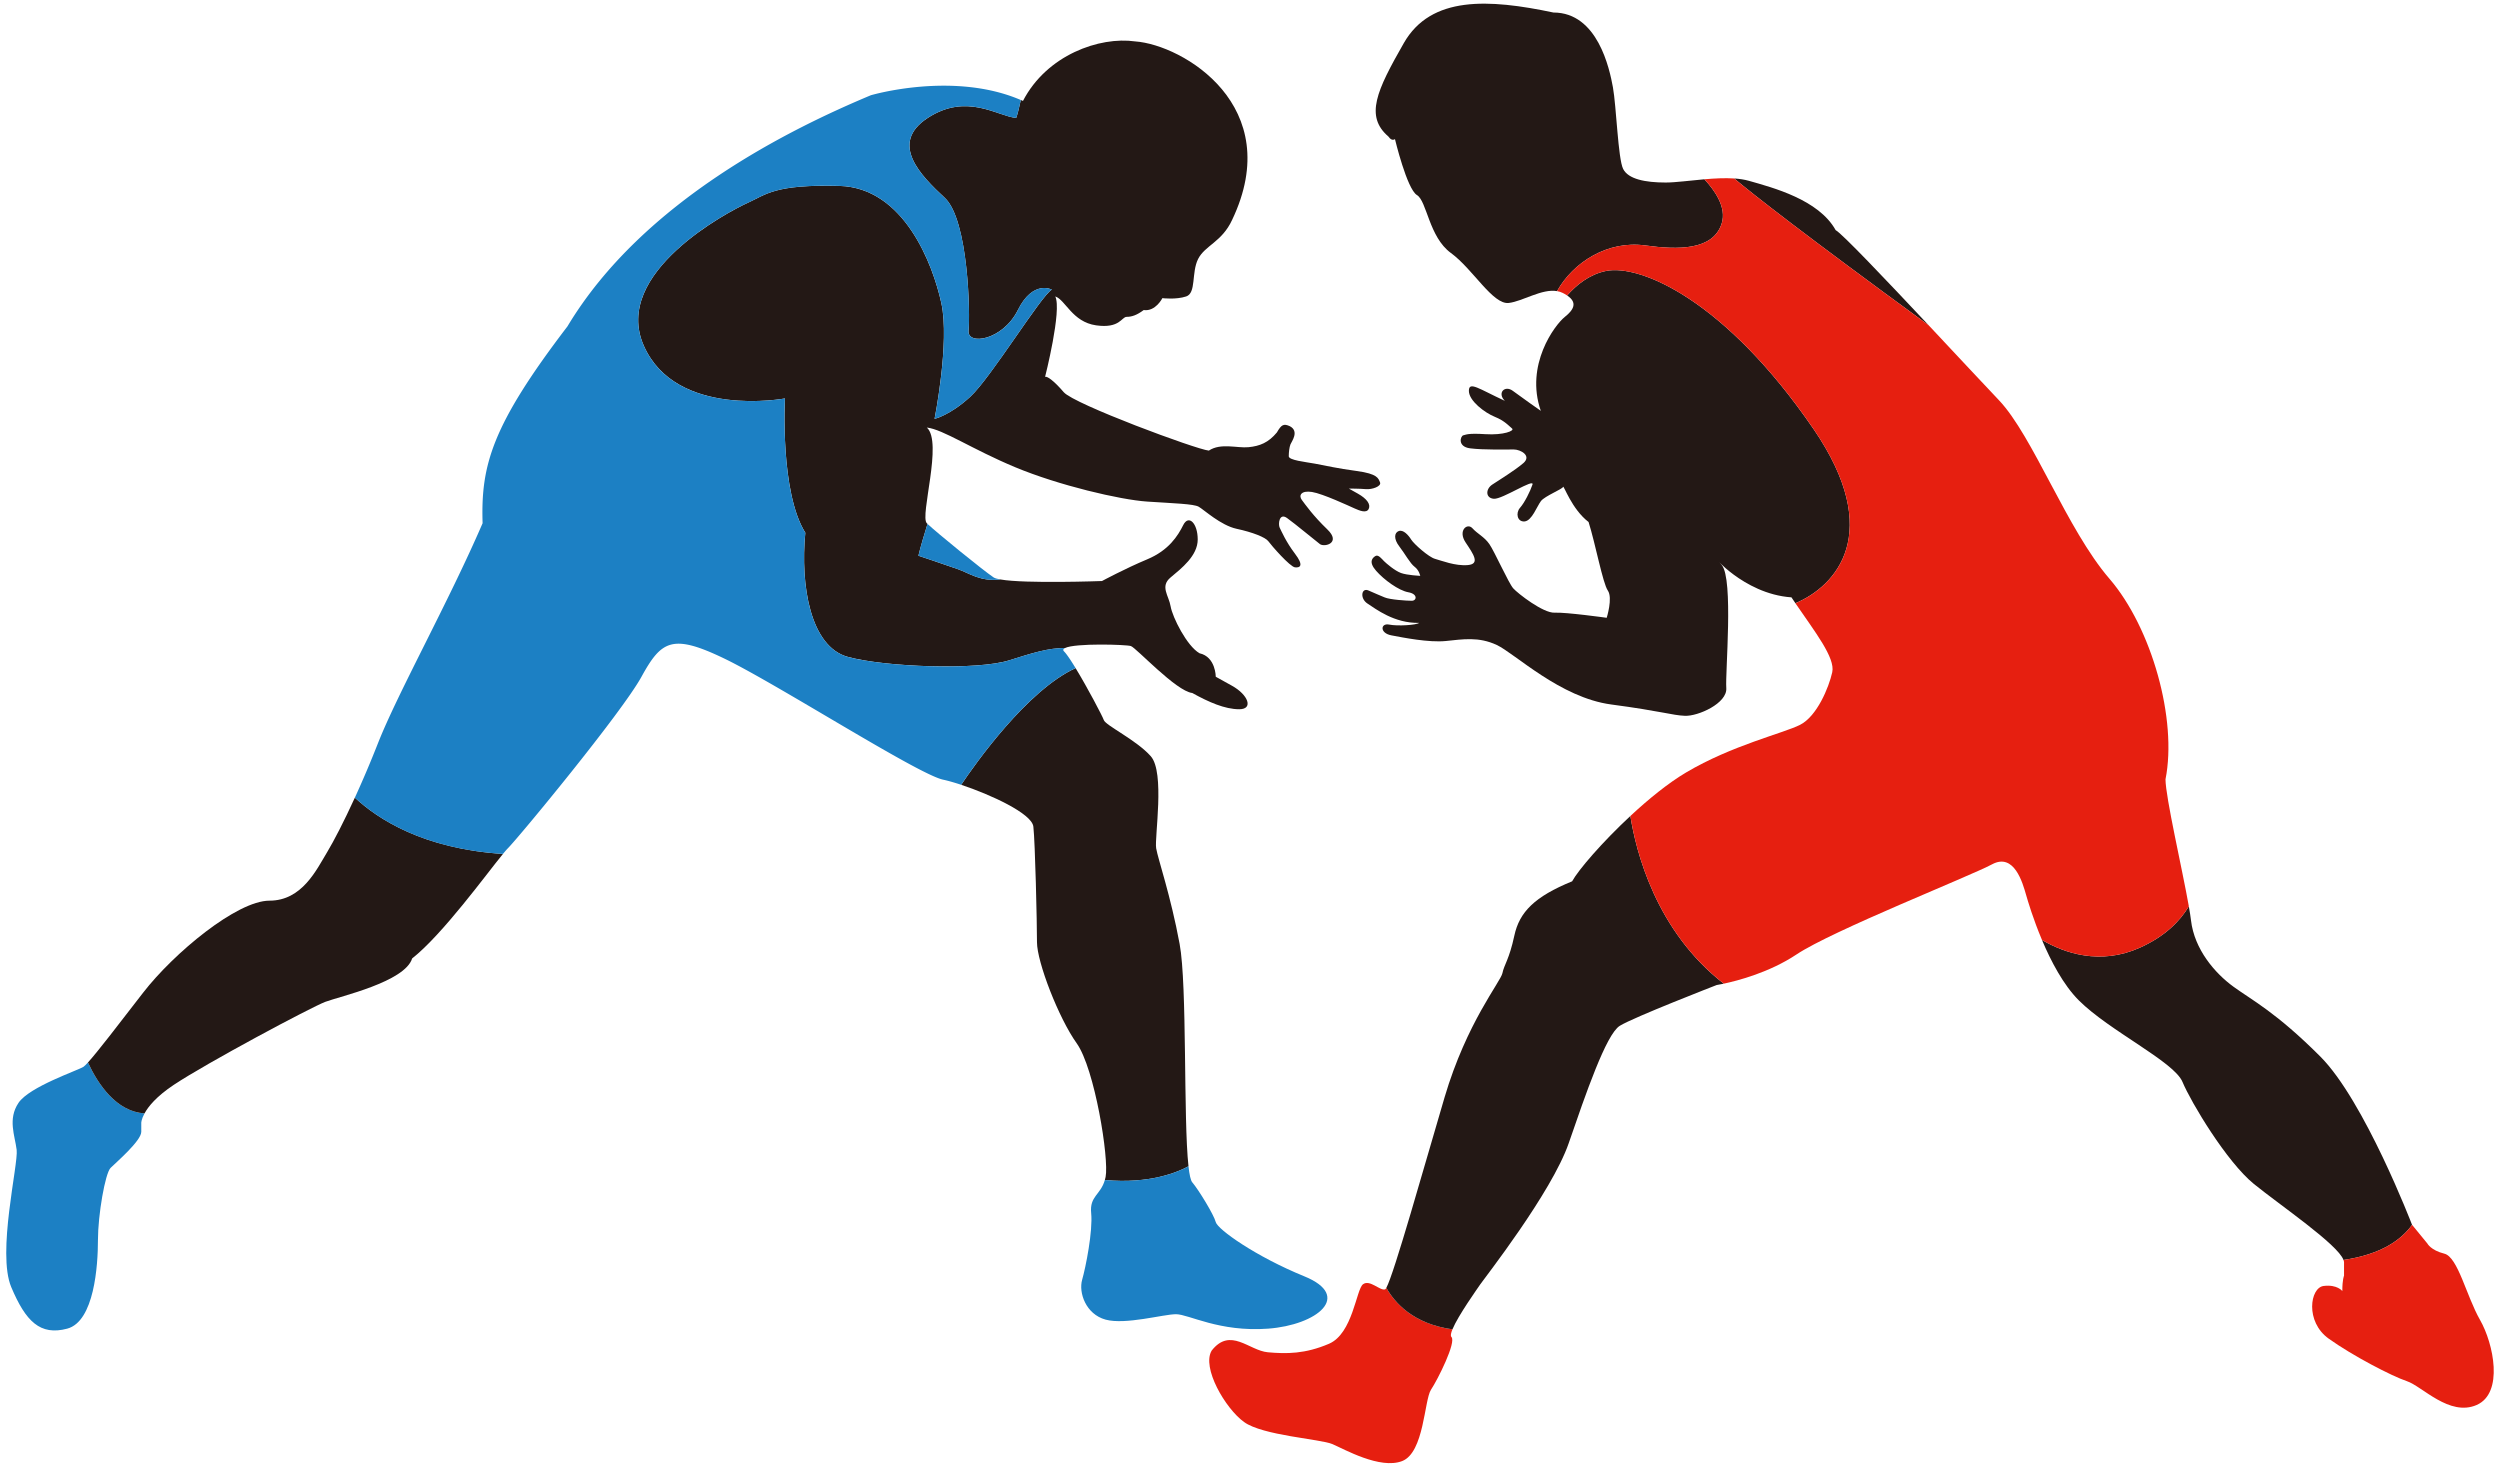
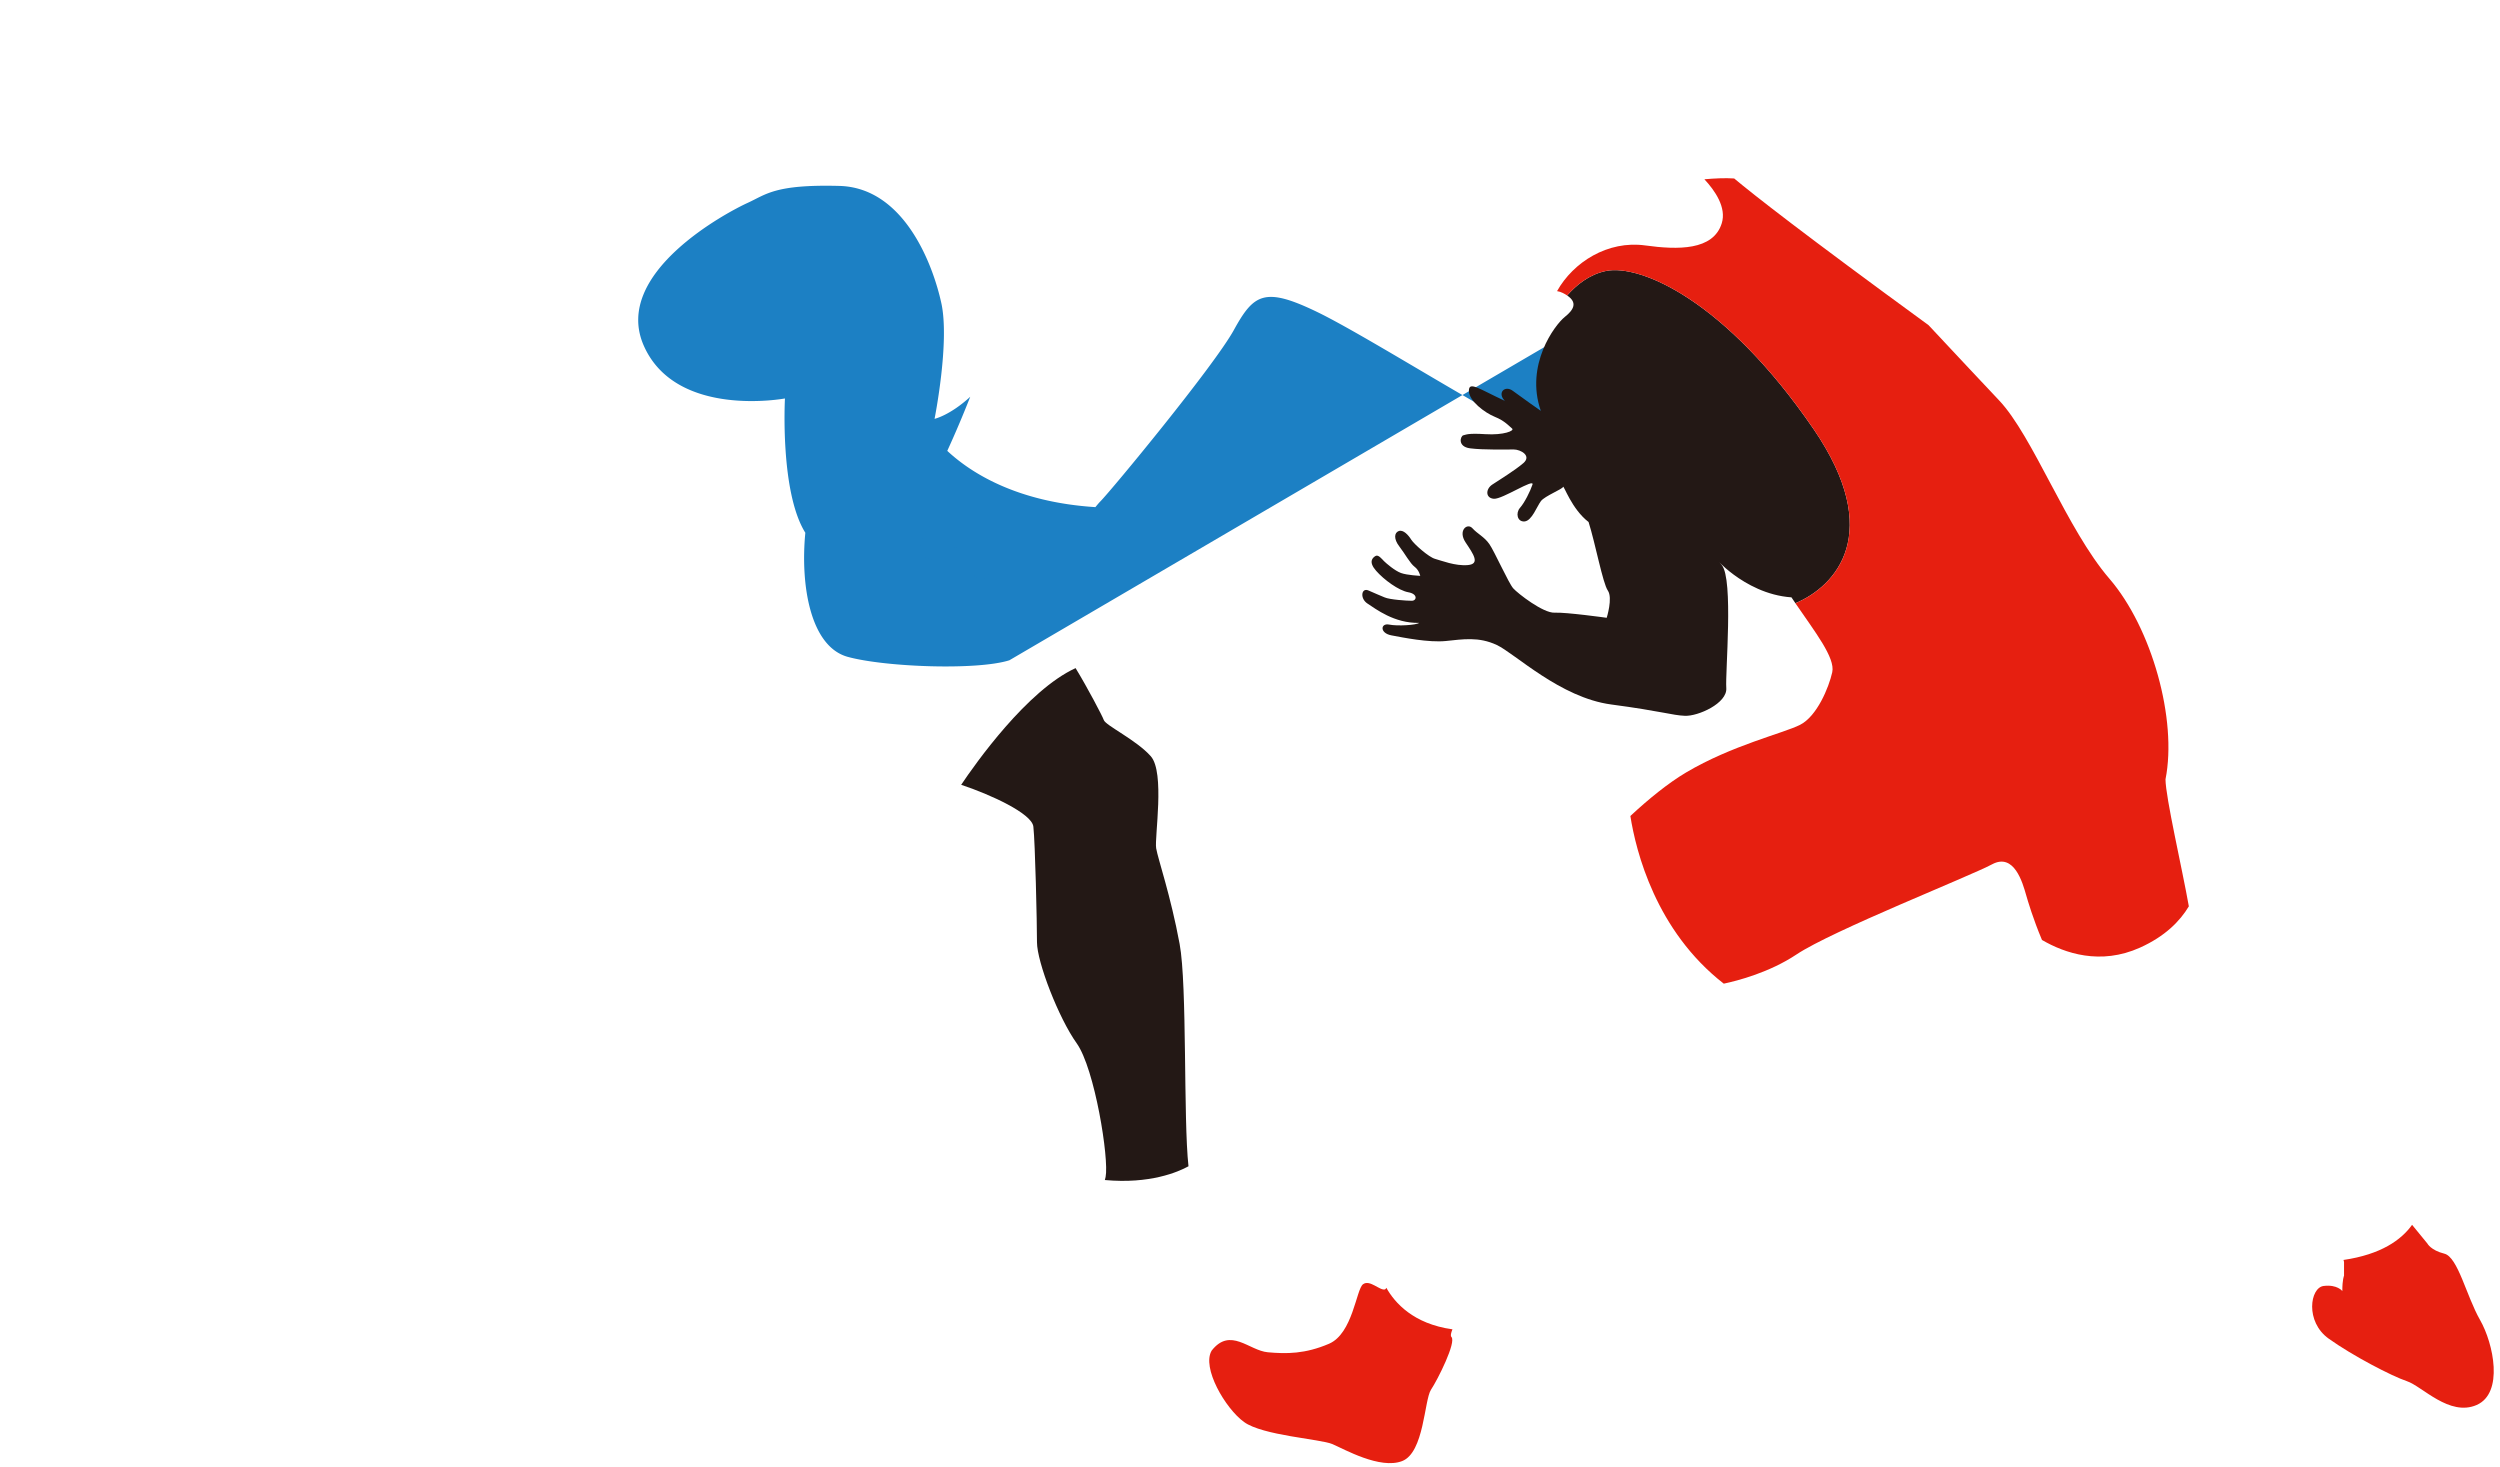
<svg xmlns="http://www.w3.org/2000/svg" version="1.1" id="_x36_" x="0" y="0" viewBox="0 0 800 469.379" xml:space="preserve">
  <style>.st0{fill:#231815}.st1{fill:#1c80c4}.st2{fill:#e61f10}</style>
  <path class="st0" d="M307.578 251.136c9.352 3.098 22.63 9.183 23.099 13.379.579 5.203 1.159 30.632 1.159 36.986 0 6.359 6.933 24.275 12.712 32.363 5.774 8.089 10.404 36.983 9.246 42.764-.069.346-.153.669-.241.982 14.409 1.335 23.464-2.582 26.764-4.401-1.674-15.131-.38-57.887-2.832-71.13-2.887-15.604-6.933-27.16-7.512-30.629-.575-3.465 2.891-24.273-1.733-29.469-4.621-5.202-14.446-9.83-15.021-11.561-.417-1.235-5.246-10.418-9.028-16.624-15.531 7.103-32.146 30.678-36.613 37.34z" />
-   <path class="st1" d="M353.552 377.611c-1.386 4.815-4.922 5.141-4.379 10.574.574 5.776-1.738 17.333-2.897 21.379-1.15 4.051 1.159 10.979 7.517 12.717 6.354 1.731 18.496-1.733 22.533-1.733 4.046 0 13.876 5.777 29.475 4.62 15.604-1.156 27.163-10.402 11.559-16.756-15.6-6.359-27.733-15.029-28.316-17.337-.58-2.313-5.488-10.353-7.508-12.717-.528-.608-.922-2.442-1.219-5.147-3.301 1.818-12.356 5.734-26.765 4.4zM28.143 339.995c-.639.695-1.126 1.179-1.427 1.379-1.733 1.155-17.338 6.358-20.804 11.558-3.467 5.202-1.158 10.404-.579 15.025.579 4.623-6.359 32.94-1.733 43.919 4.625 10.979 9.246 15.604 17.912 13.292 8.671-2.312 9.83-20.224 9.83-28.316 0-8.09 2.308-21.379 4.036-23.115 1.738-1.733 9.83-8.666 9.83-11.556v-2.894s.014-1.119 1.038-2.994c-9.024-.606-14.845-9.267-18.103-16.298z" />
-   <path class="st0" d="M104.732 272.608c-3.476 5.777-8.092 15.604-18.496 15.604-10.404 0-30.629 16.758-40.454 29.47-8.105 10.495-14.631 19.006-17.639 22.313 3.258 7.031 9.079 15.692 18.102 16.297 1.195-2.19 3.768-5.404 9.362-9.137 10.405-6.938 43.916-24.848 48.541-26.585 4.621-1.731 25.429-6.354 27.737-13.867 9.797-7.733 23.71-26.931 29.063-33.447-25.457-1.622-40.089-11.19-47.393-18.005-3.572 7.809-6.728 13.859-8.823 17.357zM441.607 154.35c-.547-1.268-.728-2.718-7.439-3.626-6.706-.908-9.431-1.636-13.421-2.359-3.04-.554-8.342-1.087-8.342-2.359 0-1.268.181-2.899.543-3.808.371-.906 2.901-4.173-.181-5.805-1.993-.905-2.716-.537-4.166 1.995-2.72 3.268-5.45 4.349-9.07 4.714-3.628.363-8.889-1.451-12.698 1.091-3.991-.364-43.161-14.872-46.423-18.682-3.263-3.807-5.441-5.258-5.988-4.894 0 0 5.441-21.4 3.263-25.756 3.268 1.089 5.441 8.161 13.06 9.248 7.614 1.091 8.157-2.718 9.788-2.718 1.636 0 3.267-.545 5.45-2.174 3.805.543 5.979-3.811 5.979-3.811s4.351.544 7.619-.545c3.262-1.087 1.631-7.614 3.805-11.968 2.178-4.354 7.624-5.441 10.886-12.515 17.407-36.453-15.775-56.038-31.013-57.127-11.429-1.629-28.294 4.354-35.908 19.043-.228-.102-.464-.188-.691-.29-.533 2.461-1.085 4.727-1.487 5.731-5.983-.543-15.78-8.16-28.293 0-12.514 8.161-2.174 18.498 5.445 25.57 7.614 7.072 8.157 37.541 7.614 42.44-.547 4.892 10.882 3.263 15.78-6.528 4.895-9.797 10.877-6.53 10.877-6.53-3.263 1.632-19.581 28.289-26.115 34.274-6.526 5.985-11.425 7.072-11.425 7.072s4.899-24.484 2.178-36.997c-2.725-12.513-11.967-36.997-32.645-37.541-20.674-.543-23.395 2.722-29.378 5.441-5.987 2.723-43.532 22.311-33.192 45.701 10.34 23.396 45.163 16.869 45.163 16.869s-1.636 29.924 6.525 42.982c-1.631 16.867 1.632 36.452 13.603 39.715 11.965 3.267 41.348 4.354 51.683 1.087 7.239-2.285 12.601-3.988 17.783-3.906 3.151-1.636 19.641-1.138 21.11-.649 1.733.577 14.441 14.443 19.65 15.024 5.195 2.889 10.404 5.198 15.021 5.198 4.625 0 2.891-4.623-2.308-7.51l-5.204-2.889s0-6.359-5.196-7.515c-4.05-2.308-8.67-11.556-9.25-15.021-.579-3.469-3.467-6.363 0-9.246 3.467-2.89 8.672-6.941 8.672-12.138 0-5.2-2.892-8.089-4.63-4.625-1.729 3.469-4.625 8.092-11.554 10.98-6.933 2.893-14.45 6.935-14.45 6.935s-24.563.911-32.516-.503c-6.312.792-10.029-2.037-13.444-3.24-4.625-1.636-12.786-4.354-12.786-4.354.644-2.736 1.951-7.086 2.915-10.186-.07-.065-.167-.157-.222-.206-2.313-2.315 5.204-26.007 0-30.627 5.204.577 14.45 6.935 28.32 12.712 13.867 5.777 33.512 10.4 42.183 10.98 8.666.576 14.853.732 16.485 1.64 1.632.908 7.068 5.985 12.152 7.072 5.08 1.092 9.246 2.723 10.159 3.995.903 1.268 6.887 8.159 8.522 8.339 1.632.178 2.901-.545 0-4.35-2.901-3.811-4.351-7.258-4.903-8.344-.543-1.087-.176-4.899 2.359-3.082 2.544 1.81 9.07 7.251 10.52 8.339 1.45 1.087 6.895-.361 2.358-4.713-4.536-4.354-7.072-7.981-8.161-9.433-1.085-1.451-.181-3.082 3.263-2.538 3.448.543 11.971 4.533 13.602 5.258 1.632.728 3.81 1.634 4.533.184.728-1.451-.542-3.263-3.443-4.899l-2.905-1.629s3.448 0 5.445.178c1.989.188 5.076-.906 4.534-2.171z" />
-   <path class="st1" d="M322.992 211.291c-10.335 3.268-39.718 2.18-51.683-1.087-11.971-3.263-15.234-22.848-13.603-39.715-8.161-13.058-6.525-42.982-6.525-42.982s-34.823 6.527-45.163-16.869c-10.339-23.39 27.205-42.978 33.192-45.701 5.983-2.718 8.704-5.983 29.378-5.441 20.679.545 29.92 25.028 32.645 37.541 2.72 12.513-2.178 36.997-2.178 36.997s4.899-1.087 11.425-7.072c6.534-5.985 22.852-32.643 26.115-34.274 0 0-5.983-3.267-10.877 6.53-4.898 9.791-16.327 11.42-15.78 6.528.543-4.899 0-35.368-7.614-42.44-7.619-7.072-17.959-17.409-5.445-25.57 12.513-8.16 22.31-.543 28.293 0 .403-1.004.955-3.27 1.487-5.731-21.638-9.324-47.99-1.525-47.99-1.525-24.85 10.402-72.817 33.519-97.087 73.966-24.271 31.783-27.737 44.494-27.153 62.989-10.979 25.427-27.163 54.32-33.521 70.502a345.248 345.248 0 01-7.351 17.314c7.304 6.815 21.935 16.383 47.393 18.005.649-.787 1.191-1.428 1.567-1.805 3.466-3.465 36.408-43.341 42.762-54.897 6.358-11.556 9.82-13.869 26.578-5.777 16.763 8.089 61.833 36.983 69.925 38.716 1.557.336 3.563.906 5.797 1.643 4.467-6.663 21.083-30.237 36.613-37.338-1.516-2.489-2.864-4.507-3.689-5.334-.435-.433-.287-.787.274-1.079-5.183-.082-10.546 1.621-17.785 3.906z" />
+   <path class="st1" d="M322.992 211.291c-10.335 3.268-39.718 2.18-51.683-1.087-11.971-3.263-15.234-22.848-13.603-39.715-8.161-13.058-6.525-42.982-6.525-42.982s-34.823 6.527-45.163-16.869c-10.339-23.39 27.205-42.978 33.192-45.701 5.983-2.718 8.704-5.983 29.378-5.441 20.679.545 29.92 25.028 32.645 37.541 2.72 12.513-2.178 36.997-2.178 36.997s4.899-1.087 11.425-7.072a345.248 345.248 0 01-7.351 17.314c7.304 6.815 21.935 16.383 47.393 18.005.649-.787 1.191-1.428 1.567-1.805 3.466-3.465 36.408-43.341 42.762-54.897 6.358-11.556 9.82-13.869 26.578-5.777 16.763 8.089 61.833 36.983 69.925 38.716 1.557.336 3.563.906 5.797 1.643 4.467-6.663 21.083-30.237 36.613-37.338-1.516-2.489-2.864-4.507-3.689-5.334-.435-.433-.287-.787.274-1.079-5.183-.082-10.546 1.621-17.785 3.906z" />
  <path class="st1" d="M306.674 182.187c3.416 1.203 7.132 4.032 13.444 3.24-1.006-.18-1.766-.392-2.154-.649-3.384-2.259-18.301-14.409-21.161-17.131-.964 3.1-2.271 7.45-2.915 10.186 0-.001 8.162 2.718 12.786 4.354z" />
  <path class="st0" d="M580.339 137.302C552.05 95.95 524.842 84.525 513.96 86.703c-5.417 1.082-9.621 4.595-12.476 7.851 3.416 2.287 2.109 4.577-.751 6.866-3.193 2.556-12.786 15.342-7.675 30.05 0 0-6.391-4.475-8.949-6.395-2.559-1.916-5.112.639-2.559 3.198-8.31-3.833-11.507-6.391-11.507-3.198 0 3.198 5.116 7.035 8.31 8.312 3.197 1.282 4.597 3.013 5.506 3.735.909.726-2.716 2.176-8.523 1.812-5.802-.363-6.164.183-7.072.363-.908.179-1.997 3.627 2.174 4.169 4.176.545 11.79.364 13.968.364 2.178 0 5.798 1.995 3.082 4.354-2.72 2.354-7.799 5.443-9.973 6.893-2.178 1.446-2.178 4.35.543 4.533 2.72.18 13.06-6.713 12.332-4.533-.728 2.174-2.545 5.8-3.99 7.431-1.446 1.636-.904 4.535 1.451 4.354 2.354-.181 3.995-4.899 5.255-6.528 1.274-1.631 6.896-3.811 7.077-4.535.18-.723 2.72 7.077 8.161 11.248 2.178 6.887 4.533 19.585 6.164 21.939 1.636 2.359-.362 8.708-.362 8.708s-13.056-1.817-16.68-1.636c-3.633.185-11.794-6.164-13.24-7.796-1.455-1.631-5.992-11.785-7.624-14.144-1.631-2.359-3.805-3.268-5.437-5.084-1.631-1.81-4.718.73-2.178 4.539 2.539 3.805 4.718 6.889.728 7.253-3.995.364-8.528-1.453-10.52-1.995-1.993-.545-6.711-4.714-7.619-6.166-.903-1.451-2.535-3.265-3.99-2.723-1.446.545-1.632 2.54.185 4.899s3.448 5.441 4.894 6.528c1.455 1.087 1.812 2.903 1.812 2.903s-4.171-.181-6.164-.908c-1.988-.728-4.718-3.082-5.441-3.806-.723-.727-1.817-2.18-2.72-1.636-.904.545-2.354 1.81.181 4.713 2.539 2.904 7.258 6.349 10.339 6.894 3.082.542 2.72 2.723 1.089 2.723-1.632 0-7.072-.363-8.704-1.089-1.636-.728-2.725-1.092-5.084-2.178-2.354-1.087-2.897 2.54-.357 4.174 2.535 1.631 8.523 6.344 16.503 6.166-.908.723-6.891 1.087-9.611.543-2.726-.543-3.086 2.718.722 3.448 3.81.723 11.971 2.359 17.412 1.814 5.437-.545 10.52-1.451 16.318 1.268 5.808 2.718 20.318 16.867 36.64 19.043 16.318 2.174 19.4 3.446 23.571 3.624 4.176.186 13.607-3.99 13.241-8.886-.362-4.894 2.359-34.819-1.451-39.352-3.809-4.535 6.53 9.246 22.306 10.333.417.628.838 1.249 1.26 1.873 12.936-5.392 28.586-22.446 5.812-55.731z" />
  <path class="st2" d="M443.632 412.095c-.167.297-.301.471-.394.503-1.631.545-4.899-3.267-7.076-1.631-2.178 1.631-3.263 15.776-10.887 19.043-7.61 3.263-13.598 3.263-19.581 2.718-5.987-.543-11.97-8.159-17.954-.543-3.267 5.441 4.352 18.499 10.335 22.853 5.987 4.35 24.484 5.44 28.293 7.072 3.81 1.631 15.238 8.159 22.306 5.441 7.076-2.724 7.076-19.586 9.25-22.853 2.173-3.263 8.161-15.233 6.53-16.867-.348-.348-.162-1.248.329-2.447-12.536-1.737-18.476-8.506-21.151-13.289z" />
-   <path class="st0" d="M526.473 78.539c10.469 1.446 21.768 1.636 24.484-7.072 1.581-5.043-2.137-10.442-5.547-14.098-4.713.408-9.255 1.041-12.402 1.041-6.535 0-11.971-1.087-13.602-4.354-1.631-3.263-2.178-20.13-3.267-26.115-1.085-5.985-4.899-23.935-19.043-23.935-20.67-4.354-39.17-5.441-47.879 9.791-8.704 15.236-12.513 23.397-4.894 29.924 1.089 1.632 2.067.793 2.067.793s3.833 15.984 7.031 17.905c3.197 1.916 3.837 13.426 10.872 18.54 7.031 5.119 13.427 16.624 18.538 15.986 4.528-.565 10.553-4.625 15.428-3.786 5.208-9.29 16.234-16.27 28.214-14.62zm60.939-4.894c-5.441-9.795-20.132-13.604-27.747-15.78-1.428-.406-3.026-.645-4.727-.756 6.215 5.197 22.055 17.65 62.195 46.94-13.524-14.419-27.784-29.435-29.721-30.404zm184.456 318.3l-.019-.019s-15.233-39.722-29.378-53.866c-14.15-14.144-21.764-17.954-27.746-22.303-5.988-4.354-12.518-11.971-13.602-21.223-.139-1.193-.385-2.728-.695-4.505-2.822 4.718-7.591 9.598-15.628 13.212-12.684 5.71-24.071 1.803-31.366-2.449 2.864 6.785 6.836 14.369 11.776 19.314 9.798 9.795 30.472 19.59 33.193 26.117 2.72 6.53 14.144 25.573 22.848 32.645 8.291 6.731 26.894 19.365 28.664 24.317 12.059-1.76 18.524-6.446 21.953-11.24zm-250.15-130.828c-8.991 8.363-16.652 17.259-18.636 20.904-11.97 4.899-16.869 9.795-18.5 17.412-1.632 7.616-3.263 9.252-3.805 11.971-.542 2.718-11.429 15.781-18.506 39.715-6.636 22.479-16.151 56.46-18.64 60.978 2.675 4.783 8.615 11.551 21.152 13.289 1.822-4.437 8.06-13.131 8.917-14.418 1.089-1.636 22.853-29.38 28.293-45.156 5.441-15.781 11.966-34.824 16.323-37.541 4.351-2.723 31.009-13.058 31.009-13.058s.853-.134 2.285-.438c-21.763-16.91-28.107-42.366-29.892-53.658z" />
  <path class="st2" d="M793.617 422.394c-4.356-7.619-7.077-20.135-11.429-21.221-4.352-1.087-5.441-3.262-5.441-3.262l-4.88-5.965c-3.429 4.795-9.894 9.48-21.954 11.241.088.247.176.498.176.708v4.349s-.547 1.087-.547 4.899c0 0-1.627-2.176-5.983-1.631-4.357.542-5.984 11.427 1.631 16.863 7.614 5.441 20.127 11.971 25.026 13.607 4.898 1.631 13.602 11.421 22.31 7.614 8.706-3.81 5.438-19.586 1.091-27.202zM684.8 303.241c8.036-3.614 12.805-8.495 15.628-13.212-2.104-11.962-7.466-34.967-7.466-40.652 3.804-19.043-4.352-48.418-17.954-64.199-13.602-15.775-24.484-45.703-35.366-57.129-4.412-4.63-13.287-14.177-22.509-23.999-40.14-29.29-55.98-41.743-62.195-46.94-2.994-.202-6.303-.023-9.529.259 3.411 3.657 7.128 9.056 5.547 14.098-2.716 8.708-14.014 8.518-24.484 7.072-11.98-1.65-23.006 5.329-28.215 14.62.63.108 1.242.294 1.835.588.537.269.988.535 1.39.806 2.855-3.256 7.059-6.769 12.476-7.851 10.882-2.178 38.091 9.248 66.379 50.599 22.774 33.285 7.124 50.339-5.811 55.732 6.205 9.086 12.814 17.483 11.795 22.069-1.084 4.896-4.899 14.144-10.339 16.867-5.436 2.718-21.759 6.528-36.446 15.231-5.742 3.402-12.054 8.553-17.819 13.915 1.784 11.292 8.128 36.749 29.892 53.658 4.454-.948 14.645-3.594 23.288-9.358 11.424-7.616 55.493-25.028 62.565-28.833 7.077-3.81 9.797 5.981 10.887 9.79.538 1.885 2.28 7.772 5.084 14.418 7.296 4.254 18.683 8.161 31.367 2.451z" />
</svg>